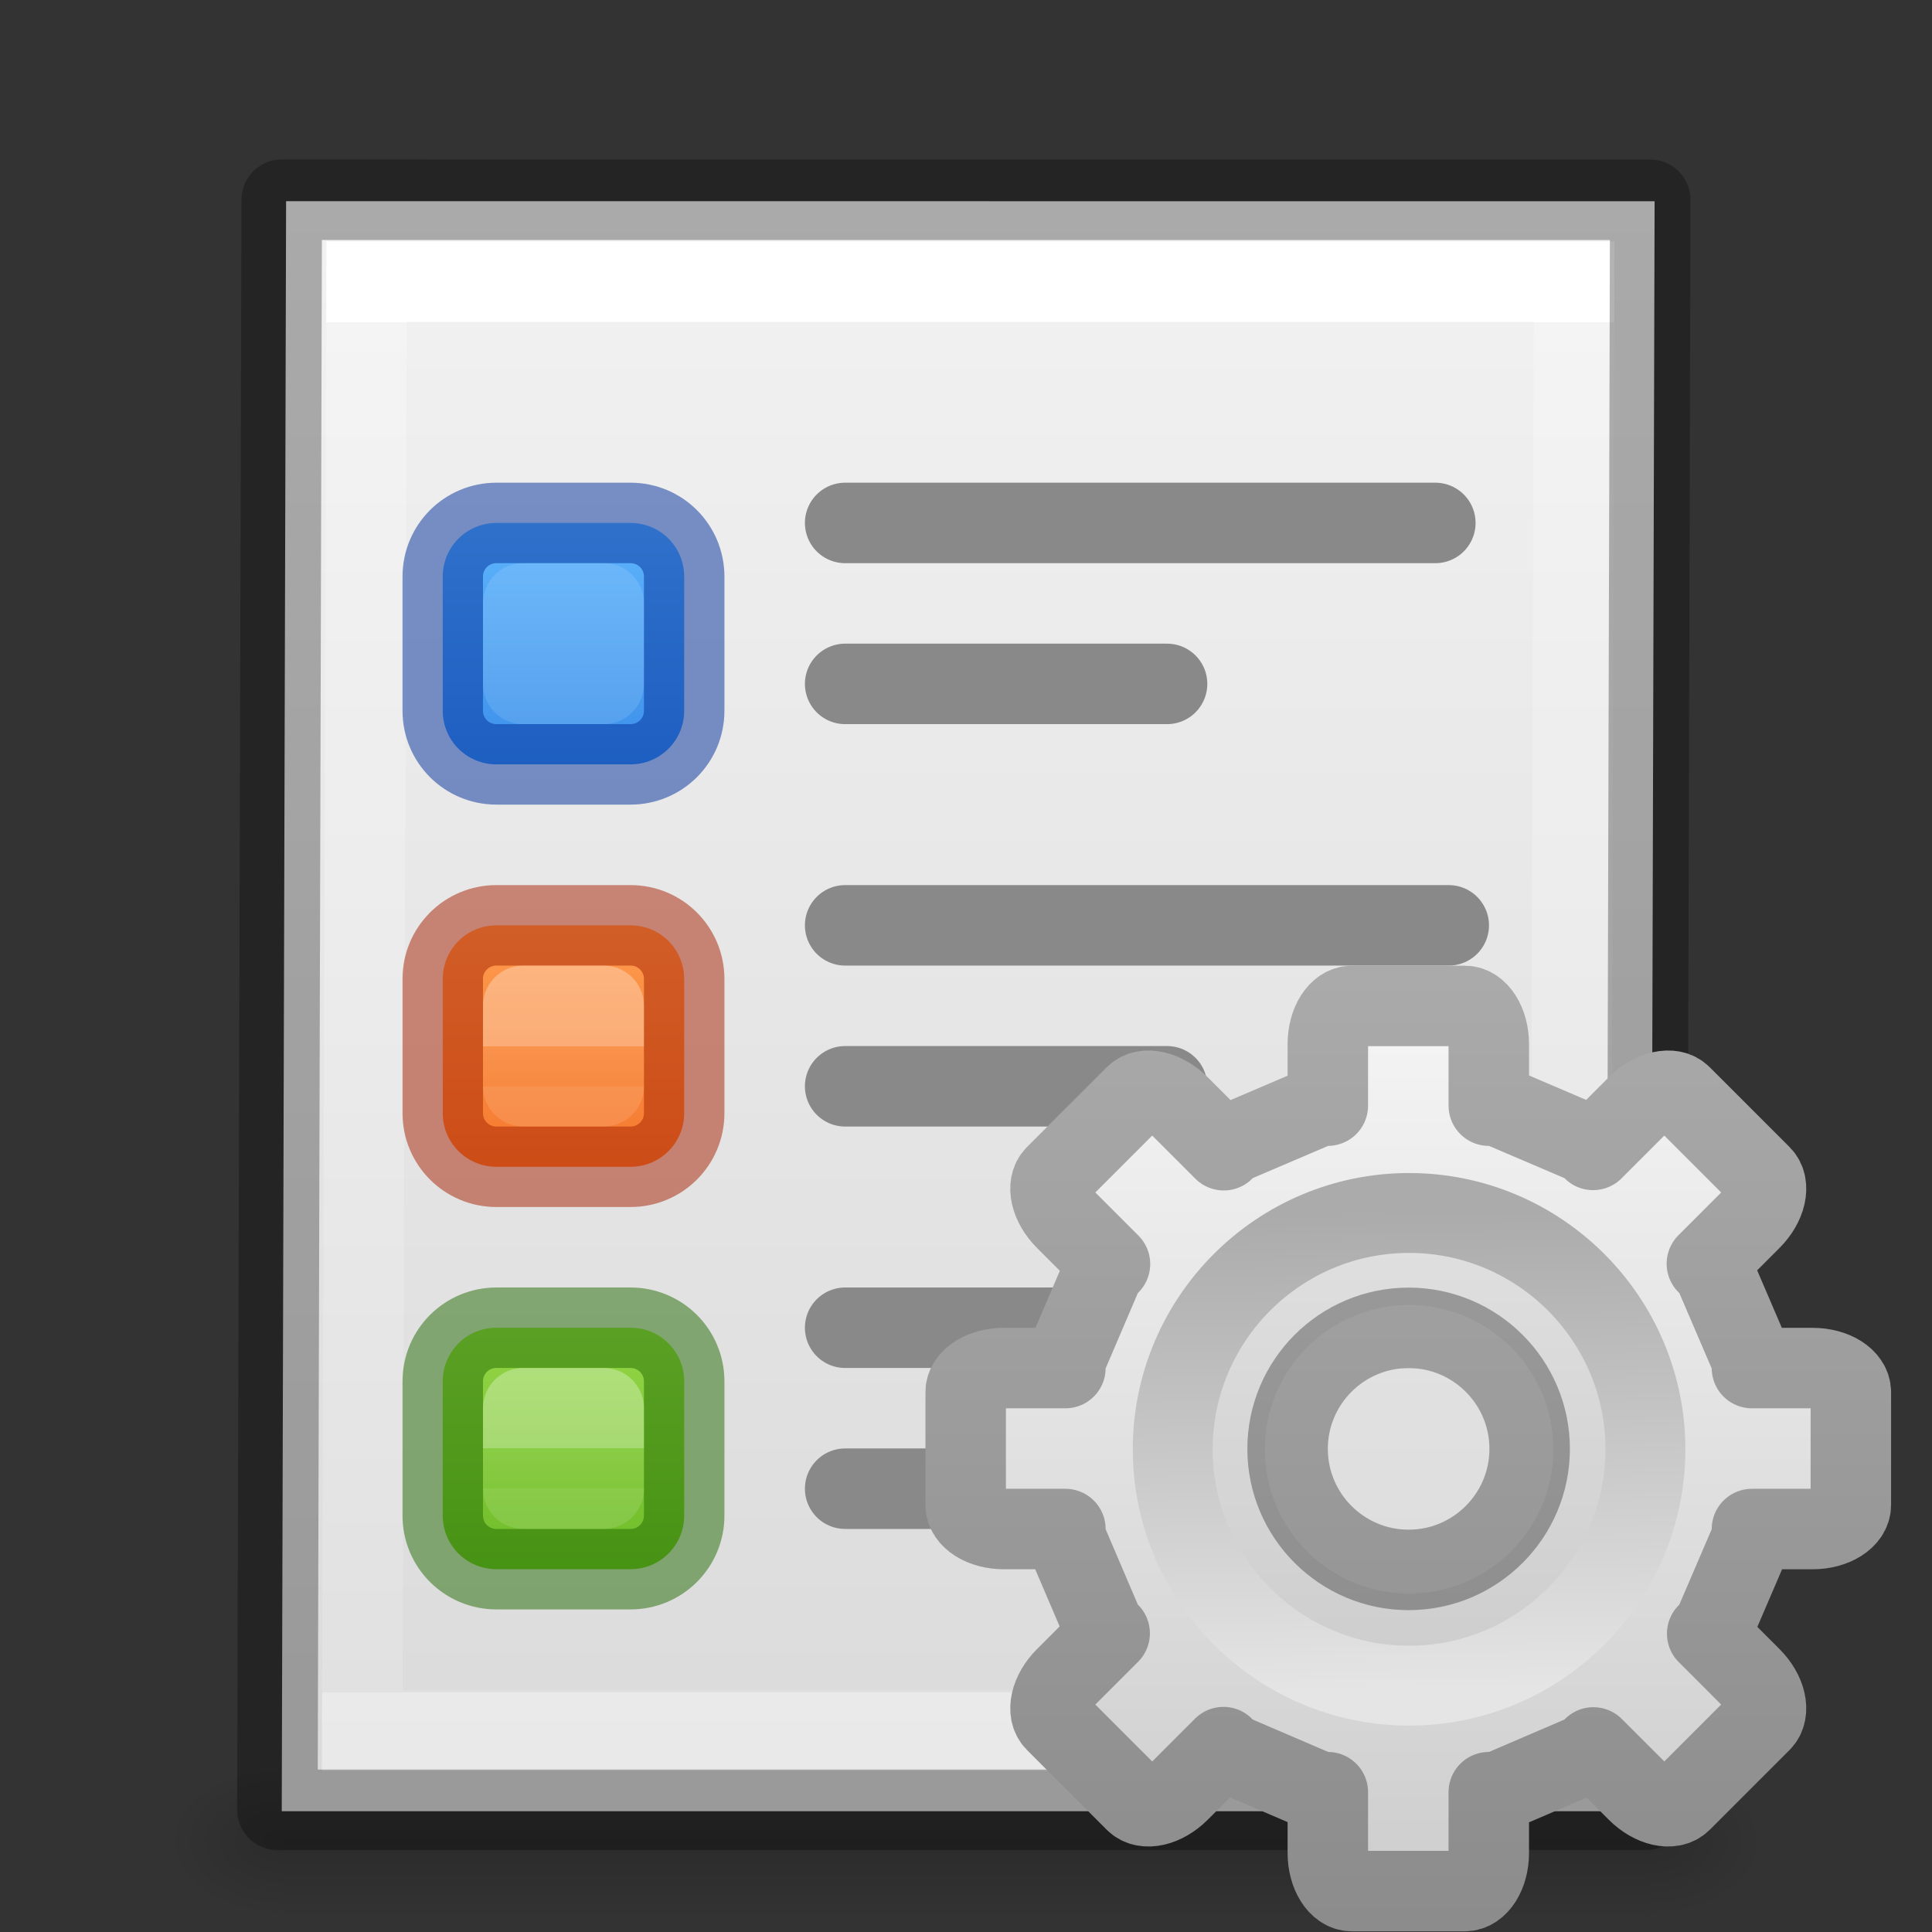
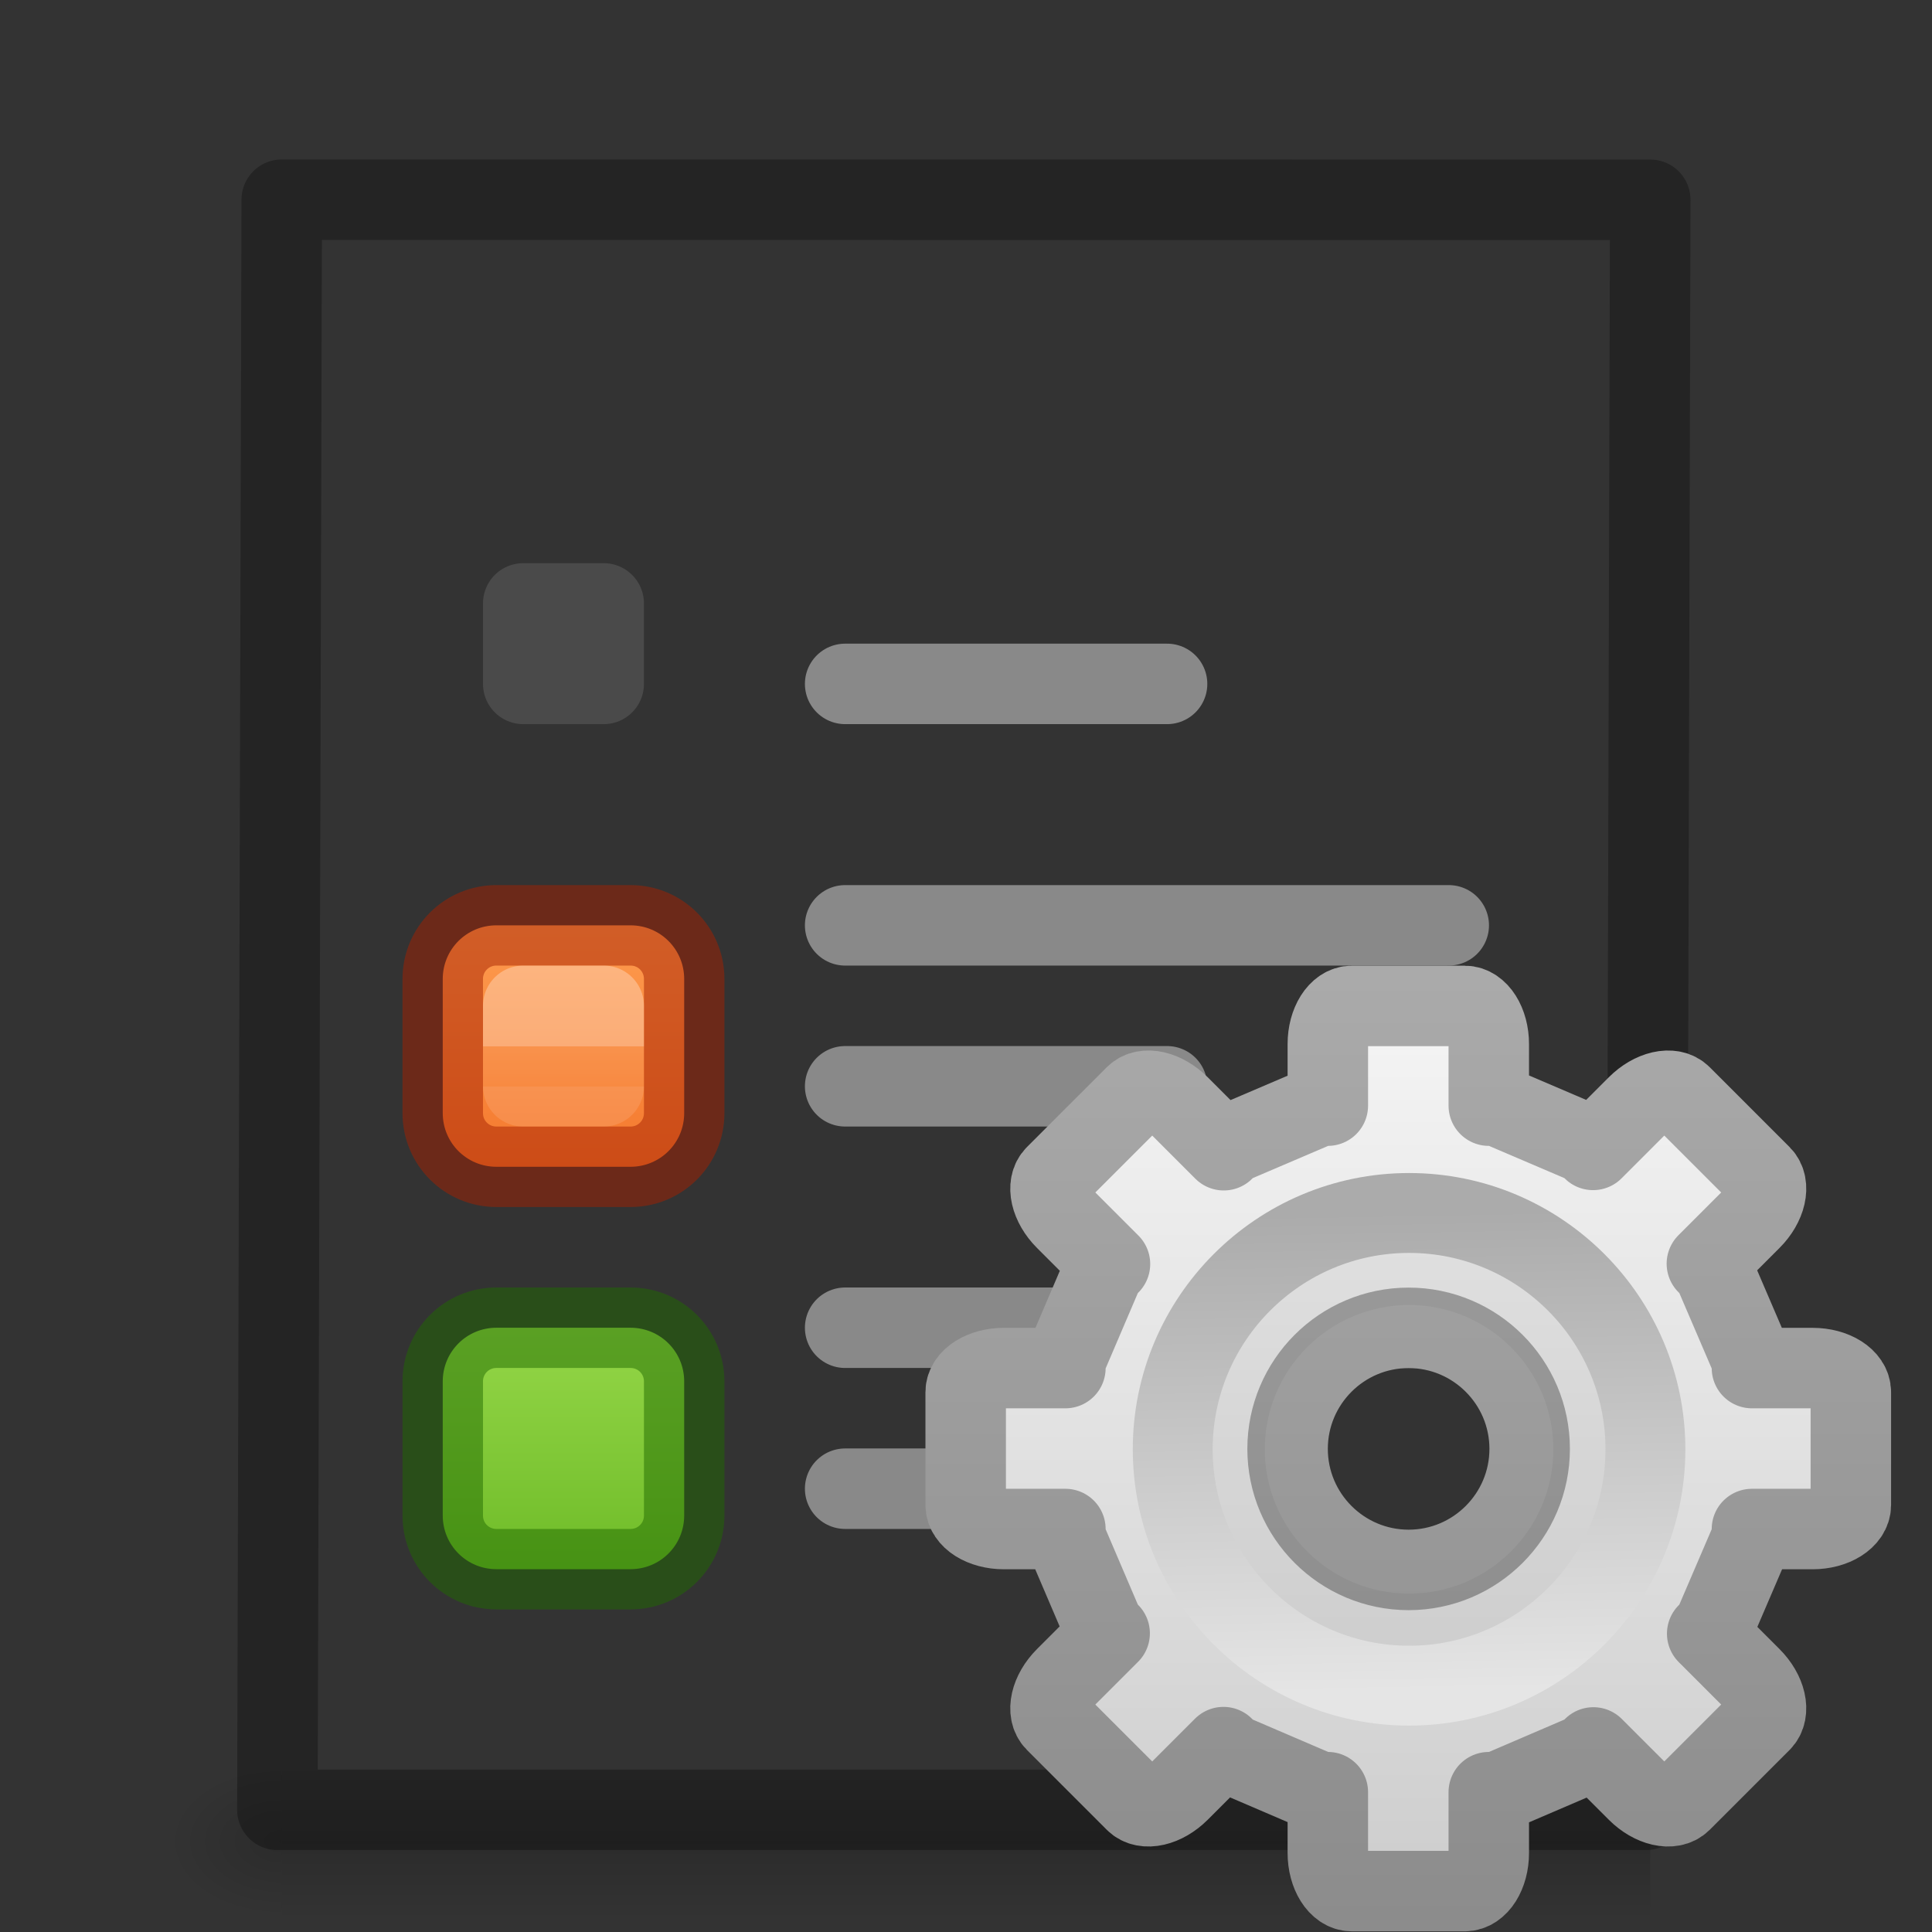
<svg xmlns="http://www.w3.org/2000/svg" xmlns:xlink="http://www.w3.org/1999/xlink" viewBox="0 0 24 24">
  <rect x="0" y="0" width="24" height="24" fill="#333333" stroke="none" />
  <linearGradient id="a" gradientTransform="matrix(.243 0 0 .351 2.162 -1.433)" gradientUnits="userSpaceOnUse" x1="24" x2="24" y1="6.923" y2="41.077">
    <stop offset="0" stop-color="#fff" />
    <stop offset="0" stop-color="#fff" stop-opacity=".235" />
    <stop offset="1" stop-color="#fff" stop-opacity=".157" />
    <stop offset="1" stop-color="#fff" stop-opacity=".392" />
  </linearGradient>
  <linearGradient id="b" gradientUnits="userSpaceOnUse" x1="4.254" x2="4.254" y1="11.25" y2="14.25">
    <stop offset="0" stop-color="#64baff" />
    <stop offset="1" stop-color="#3689e6" />
  </linearGradient>
  <linearGradient id="c" gradientUnits="userSpaceOnUse" x1="4.254" x2="4.254" y1="15" y2="18">
    <stop offset="0" stop-color="#ffa154" />
    <stop offset="1" stop-color="#f37329" />
  </linearGradient>
  <linearGradient id="d" gradientUnits="userSpaceOnUse" x1="4.254" x2="4.254" y1="18.75" y2="21.75">
    <stop offset="0" stop-color="#9bdb4d" />
    <stop offset="1" stop-color="#68b723" />
  </linearGradient>
  <linearGradient id="e" gradientUnits="userSpaceOnUse" x1="4.254" x2="4.254" xlink:href="#a" y1="12.75" y2="13.125" />
  <linearGradient id="f" gradientTransform="translate(0 3.75)" gradientUnits="userSpaceOnUse" x1="4.254" x2="4.254" xlink:href="#a" y1="12.75" y2="13.125" />
  <linearGradient id="g" gradientTransform="translate(0 7.5)" gradientUnits="userSpaceOnUse" x1="4.254" x2="4.254" xlink:href="#a" y1="12.75" y2="13.125" />
  <linearGradient id="h" gradientUnits="userSpaceOnUse" x1="17.462" x2="17.462" y1="12.132" y2="23.876">
    <stop offset="0" stop-color="#f6f6f6" />
    <stop offset="1" stop-color="#ccc" />
  </linearGradient>
  <linearGradient id="i" gradientUnits="userSpaceOnUse" x1="14.526" x2="14.526" y1="12.132" y2="23.88">
    <stop offset="0" stop-color="#aaa" />
    <stop offset="1" stop-color="#8c8c8c" />
  </linearGradient>
  <linearGradient id="j" gradientUnits="userSpaceOnUse" x1="10.128" x2="9.984" y1="12.048" y2="3.952">
    <stop offset="0" stop-color="#e5e5e5" />
    <stop offset="1" stop-color="#ababab" />
  </linearGradient>
  <linearGradient id="k" gradientTransform="matrix(.405 0 0 .514 2.27 -.324)" gradientUnits="userSpaceOnUse" x1="24.001" x2="24" y1="8.421" y2="41.526">
    <stop offset="0" stop-color="#fff" />
    <stop offset="0" stop-color="#fff" stop-opacity=".235" />
    <stop offset="1" stop-color="#fff" stop-opacity=".157" />
    <stop offset="1" stop-color="#fff" stop-opacity=".392" />
  </linearGradient>
  <linearGradient id="l" gradientTransform="matrix(.486 0 0 .456 .343 .349)" gradientUnits="userSpaceOnUse" x1="25.132" x2="25.132" y1=".985" y2="47.013">
    <stop offset="0" stop-color="#f4f4f4" />
    <stop offset="1" stop-color="#dbdbdb" />
  </linearGradient>
  <radialGradient id="m" cx="605.714" cy="486.648" gradientTransform="matrix(.012 0 0 .008 13.239 18.981)" gradientUnits="userSpaceOnUse" r="117.143" xlink:href="#n" />
  <linearGradient id="n">
    <stop offset="0" />
    <stop offset="1" stop-opacity="0" />
  </linearGradient>
  <radialGradient id="o" cx="605.714" cy="486.648" gradientTransform="matrix(-.012 0 0 .008 10.761 18.981)" gradientUnits="userSpaceOnUse" r="117.143" xlink:href="#n" />
  <linearGradient id="p" gradientTransform="matrix(.035 0 0 .008 -.725 18.981)" gradientUnits="userSpaceOnUse" x1="302.857" x2="302.857" y1="366.648" y2="609.505">
    <stop offset="0" stop-opacity="0" />
    <stop offset=".5" />
    <stop offset="1" stop-opacity="0" />
  </linearGradient>
  <path d="m3.5 22h17v2h-17z" fill="url(#p)" opacity=".15" />
  <path d="m3.5 22v2c-.62.004-1.5-.448-1.5-1 0-.552.692-1 1.5-1z" fill="url(#o)" opacity=".15" />
-   <path d="m20.5 22v2c.62.004 1.5-.448 1.5-1 0-.552-.692-1-1.5-1z" fill="url(#m)" opacity=".15" />
-   <path d="m3.554 2.499c3.896 0 17.0.001 17.0.001l-.054 20h-17l.054-20.001z" fill="url(#l)" />
+   <path d="m20.5 22c.62.004 1.5-.448 1.5-1 0-.552-.692-1-1.5-1z" fill="url(#m)" opacity=".15" />
  <g fill="none">
-     <path d="m19.5 21.5h-15l.054-18.001h15z" stroke="url(#k)" stroke-linecap="round" />
    <path d="m3.5 2.481c3.896 0 17.0.001 17.0.001l-.054 20h-17l.054-20.001z" opacity=".3" stroke="#000" stroke-linejoin="round" stroke-width="1" />
  </g>
  <g stroke-linejoin="round" stroke-width=".75" transform="matrix(1.333 0 0 1.333 1.329 -9)">
-     <path d="m3.629 11.625h1.25c.277 0 .5.223.5.5v1.25c0 .277-.223.5-.5.5h-1.25c-.277 0-.5-.223-.5-.5v-1.25c0-.277.223-.5.5-.5z" fill="url(#b)" stroke="#002e99" stroke-linecap="square" stroke-opacity=".502" />
-     <path d="m6.879 11.625h5.5" fill="none" stroke="#898989" stroke-linecap="round" />
    <path d="m6.879 13.125h3" fill="none" stroke="#898989" stroke-linecap="round" />
    <path d="m3.629 15.375h1.25c.277 0 .5.223.5.5v1.25c0 .277-.223.5-.5.5h-1.25c-.277 0-.5-.223-.5-.5v-1.25c0-.277.223-.5.5-.5z" fill="url(#c)" stroke="#a62100" stroke-linecap="square" stroke-opacity=".502" />
    <path d="m6.879 15.375h5.625" fill="none" stroke="#898989" stroke-linecap="round" />
    <path d="m6.879 16.875h3" fill="none" stroke="#898989" stroke-linecap="round" />
    <path d="m3.629 19.125h1.25c.277 0 .5.223.5.5v1.25c0 .277-.223.5-.5.5h-1.25c-.277 0-.5-.223-.5-.5v-1.25c0-.277.223-.5.5-.5z" fill="url(#d)" stroke="#206b00" stroke-linecap="square" stroke-opacity=".502" />
    <g fill="none">
      <g stroke="#898989" stroke-linecap="round">
        <path d="m6.879 19.125h5.5" />
        <path d="m6.879 20.625h3" />
      </g>
      <g stroke-linecap="square" stroke-linejoin="miter" stroke-opacity=".502" stroke-width=".75">
        <path d="m3.879 12.375h.75v.75h-.75z" opacity=".584" stroke="url(#e)" />
        <path d="m3.879 16.125h.75v.75h-.75z" opacity=".584" stroke="url(#f)" />
-         <path d="m3.879 19.875h.75v.75h-.75z" opacity=".584" stroke="url(#g)" />
      </g>
    </g>
  </g>
  <g transform="matrix(.734 0 0 .734 11.632 12.132)">
    <path d="m16.799 12.5c-.165 0-.299.211-.299.475v.764h-.098l-1.123.48-.072.074-.553-.553c-.186-.186-.43-.242-.547-.125l-.992.992c-.117.117-.061.361.125.547l.553.553-.074.072-.48 1.123v.098h-.764c-.263 0-.475.134-.475.299v1.402c0 .165.211.299.475.299h.764v.105l.48 1.123.07.068-.549.549c-.186.186-.242.43-.125.547l.992.992c.117.117.361.061.547-.125l.549-.549.076.078 1.123.482h.098v.754c0 .263.134.475.299.475h1.402c.165 0 .299-.211.299-.475v-.754h.105l1.123-.482.072-.074.545.545c.186.186.43.242.547.125l.992-.992c.117-.117.061-.361-.125-.547l-.545-.545.074-.072.482-1.123v-.105h.754c.263 0 .475-.134.475-.299v-1.402c0-.165-.211-.299-.475-.299h-.754v-.098l-.482-1.123-.078-.076.549-.549c.186-.186.242-.43.125-.547l-.992-.992c-.117-.117-.361-.061-.547.125l-.549.549-.068-.07-1.123-.48h-.105v-.764c0-.263-.134-.475-.299-.475zm.705 4c.829 0 1.504.674 1.504 1.504 0.0.829-.674 1.504-1.504 1.504-.829 0-1.504-.674-1.504-1.504s.674-1.504 1.504-1.504z" display="block" fill="url(#h)" stroke="url(#i)" stroke-linejoin="round" transform="matrix(1.362 0 0 1.362 -15.848 -16.529)" />
    <path d="m8 3.465c-2.501 0-4.535 2.034-4.535 4.535s2.034 4.535 4.535 4.535c2.501-0 4.535-2.034 4.535-4.535s-2.034-4.535-4.535-4.535zm0 2.093c1.348 0 2.442 1.094 2.442 2.442s-1.094 2.442-2.442 2.442-2.442-1.094-2.442-2.442 1.094-2.442 2.442-2.442z" opacity=".05" />
    <path d="m8 4c-2.206 0-4 1.794-4 4 0 2.206 1.794 4 4 4 2.206 0 4-1.794 4-4 0-2.206-1.794-4-4-4z" fill="none" stroke="url(#j)" stroke-width="1.352" />
  </g>
</svg>